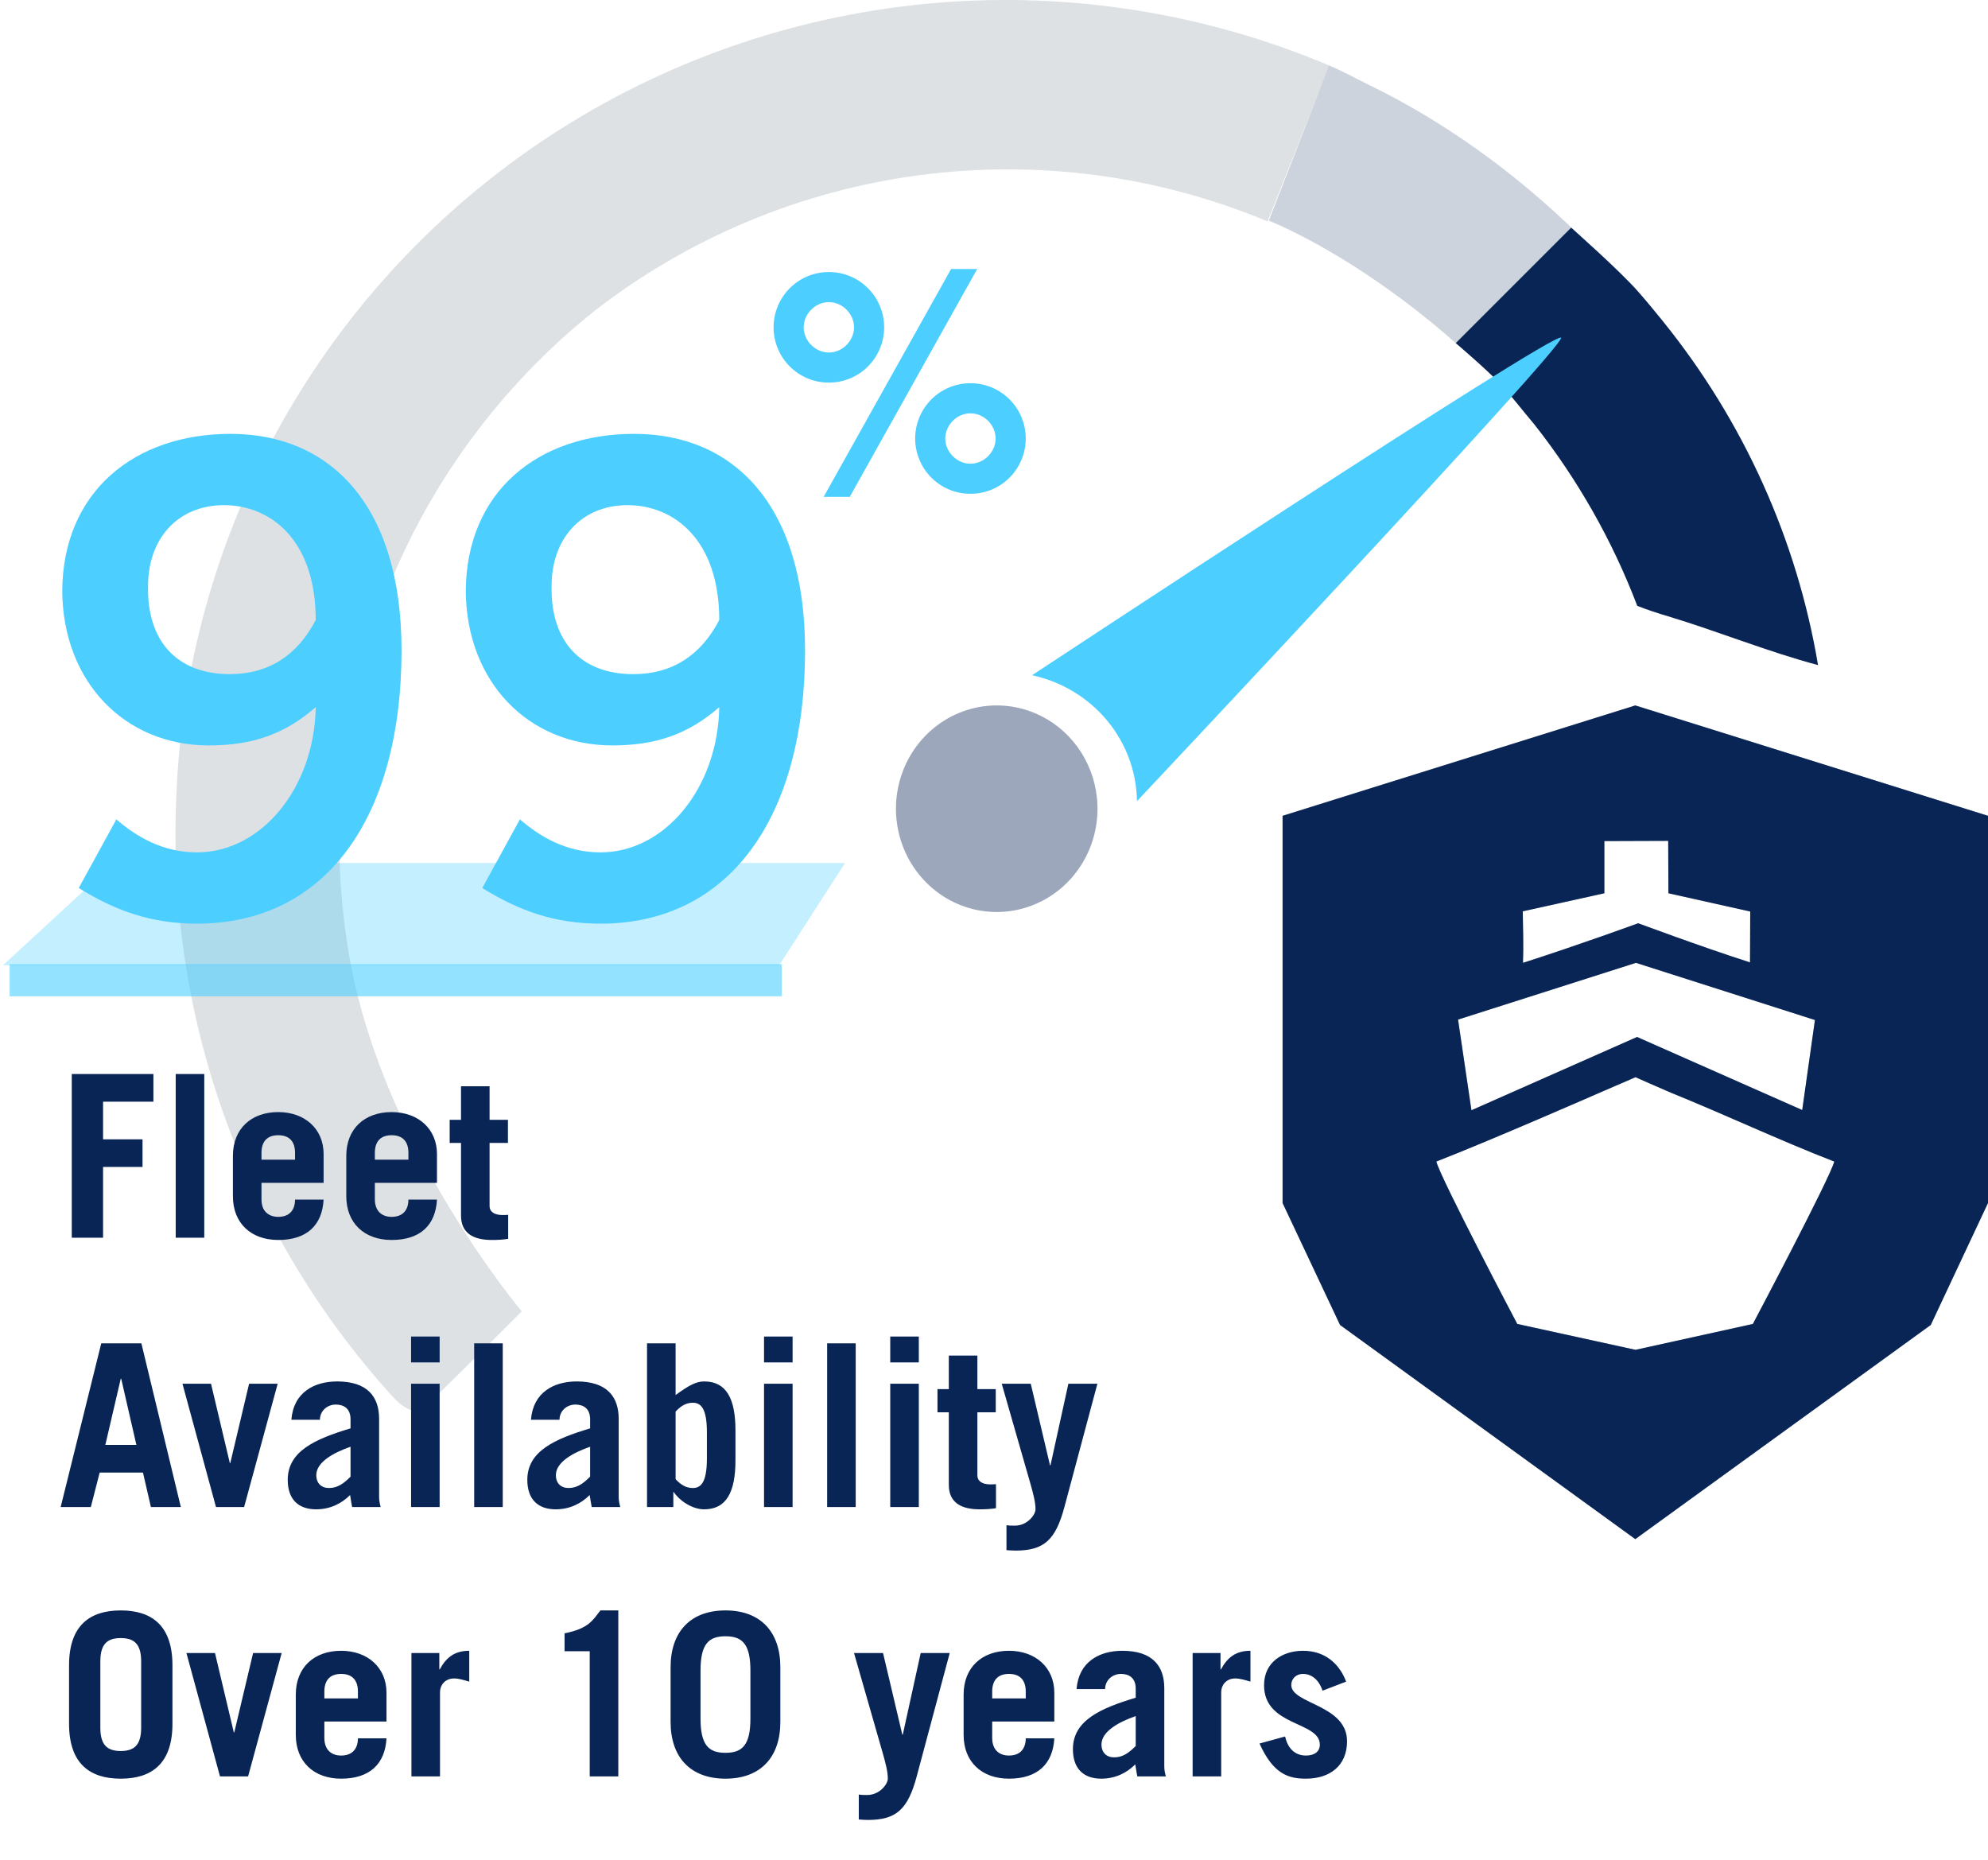
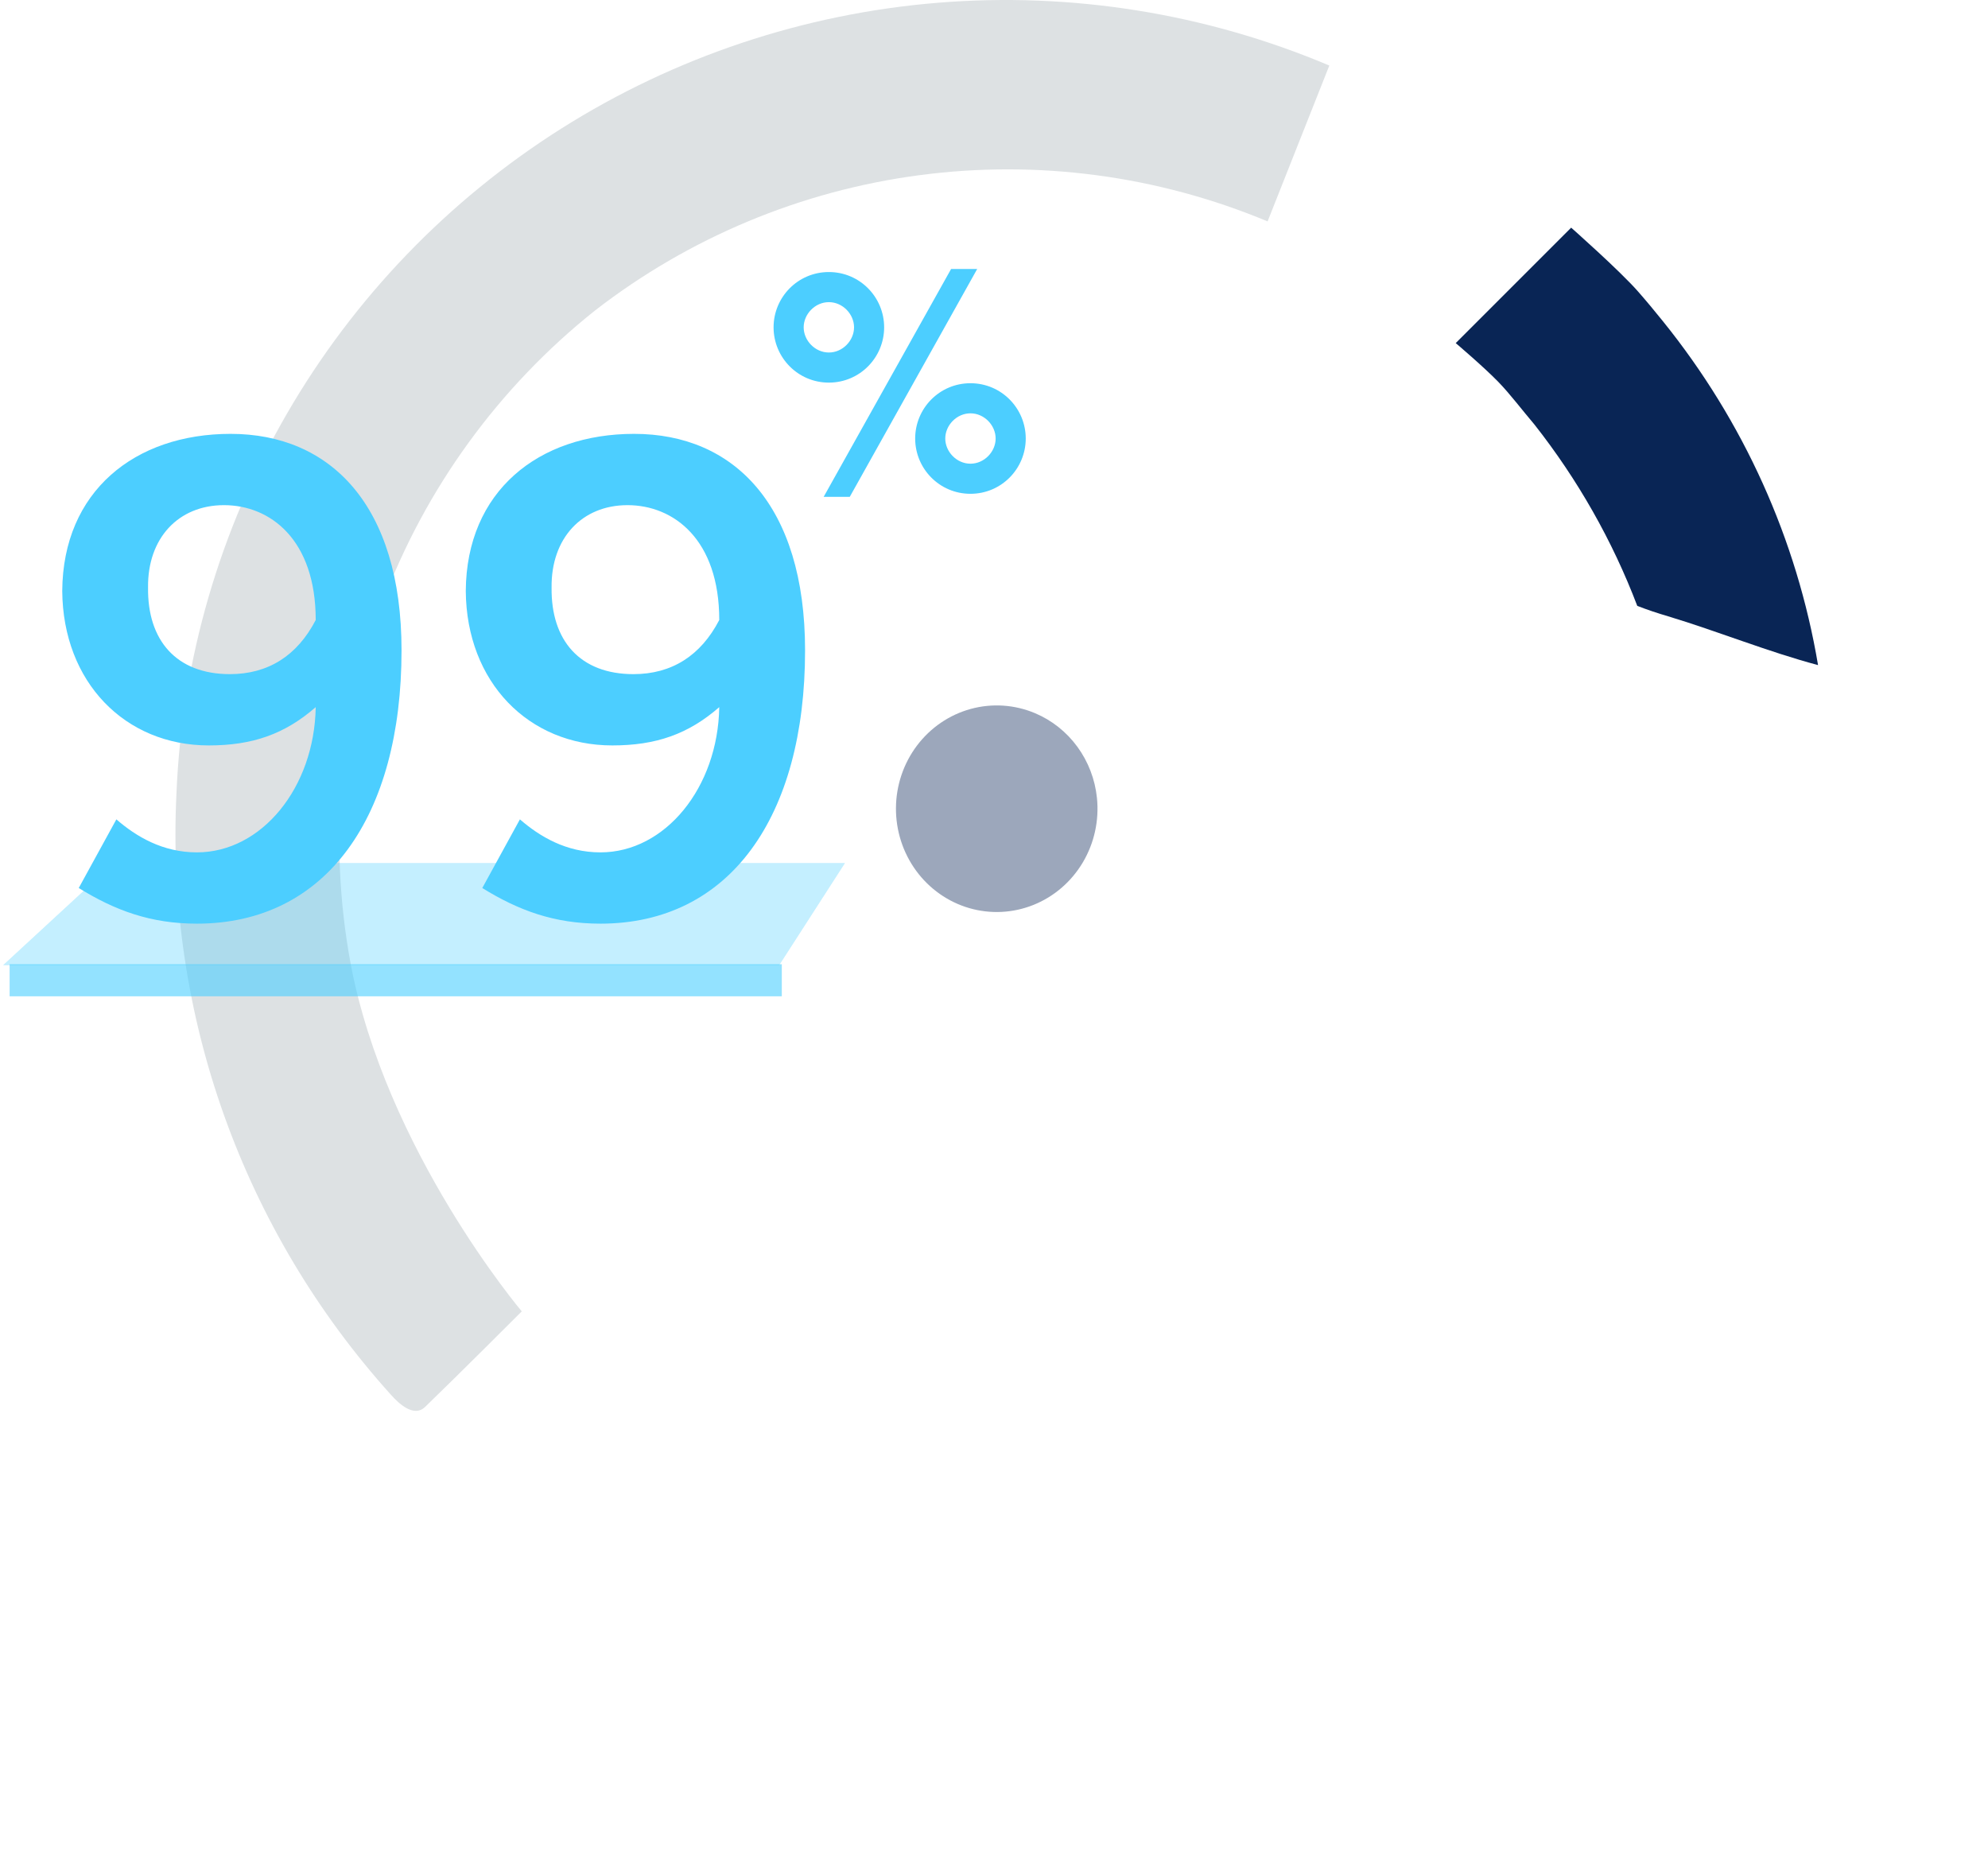
<svg xmlns="http://www.w3.org/2000/svg" width="310" height="290" viewBox="0 0 310 290" fill="none">
  <path d="M207.288 10.22L197.663 34.524C180.512 27.364 161.759 24.879 143.327 27.322C124.895 29.766 107.446 37.051 92.768 48.43C77.788 60.364 66.332 76.123 59.621 94.031C52.909 111.938 51.191 131.324 54.651 150.127C60.12 179.377 81.362 204.484 81.362 204.484C81.362 204.484 71.144 214.713 66.268 219.405C64.487 221.096 62.113 218.771 61.011 217.545C37.87 191.911 25.83 158.197 27.515 123.752C28.367 102.911 34.275 82.587 44.733 64.522C55.191 46.457 69.887 31.189 87.561 20.026C105.236 8.864 125.362 2.141 146.214 0.433C167.066 -1.275 188.023 2.083 207.288 10.22Z" fill="#DDE1E3" />
  <path d="M283.498 103.712C275.686 101.632 267.832 98.428 260.105 96.098C258.534 95.64 256.794 95.058 255.308 94.475C251.436 84.309 246.026 74.771 239.26 66.182C237.349 63.935 235.439 61.397 233.655 59.566C231.448 57.278 227 53.5 227 53.5L245 35.5C245 35.5 252.585 42.205 255.435 45.461C256.751 46.959 258.025 48.498 259.298 50.079C271.875 65.656 280.203 84.112 283.498 103.712Z" fill="#092555" />
  <path d="M171.052 124.412C171.414 127.918 170.644 131.45 168.859 134.464C167.074 137.479 164.373 139.81 161.171 141.099C157.969 142.388 154.443 142.565 151.133 141.602C147.824 140.639 144.914 138.589 142.851 135.767C140.788 132.946 139.685 129.508 139.711 125.982C139.738 122.456 140.893 119.036 142.999 116.247C145.105 113.459 148.045 111.456 151.369 110.546C154.693 109.636 158.216 109.869 161.398 111.209C164.019 112.312 166.301 114.122 168 116.447C169.7 118.771 170.754 121.523 171.052 124.412Z" fill="#092555" fill-opacity="0.4" />
-   <path d="M243.419 52.656C244.395 53.612 177.295 124.926 177.295 124.926C177.234 120.331 175.584 115.891 172.614 112.327C169.643 108.763 165.525 106.284 160.93 105.292C160.93 105.292 242.345 51.603 243.419 52.656Z" fill="#4CCEFF" />
-   <path d="M255 110L200 127.212V187.589L208.961 206.608L255 240L301.073 206.608L310 187.589V127.212L255 110ZM250.177 139.29V131.154L260.131 131.12L260.165 139.29L272.923 142.138L272.889 150.071C264.577 147.393 255.513 143.969 255.445 143.969C255.445 143.969 246.175 147.359 237.488 150.139C237.59 147.461 237.488 144.782 237.453 142.104L250.177 139.29ZM255.103 150.139L283.013 159.055L281.029 173.09L255.274 161.699L229.45 173.124L227.363 158.987L255.103 150.139ZM273.333 206.448L255.034 210.482L236.598 206.448C236.53 206.347 224.524 183.497 223.977 181.124C232.425 177.836 249.322 170.445 249.391 170.411L255.034 167.971C255.034 167.971 259.378 169.903 260.609 170.411C269.058 173.835 277.54 177.836 286.023 181.124C285.479 183.487 273.333 206.448 273.333 206.448Z" fill="#092555" fill-opacity="0.3" />
-   <path d="M255 110L200 127.212V187.589L208.961 206.608L255 240L301.073 206.608L310 187.589V127.212L255 110ZM250.177 139.29V131.154L260.131 131.12L260.165 139.29L272.923 142.138L272.889 150.071C264.577 147.393 255.513 143.969 255.445 143.969C255.445 143.969 246.175 147.359 237.488 150.139C237.59 147.461 237.488 144.782 237.453 142.104L250.177 139.29ZM255.103 150.139L283.013 159.055L281.029 173.09L255.274 161.699L229.45 173.124L227.363 158.987L255.103 150.139ZM273.333 206.448L255.034 210.482L236.598 206.448C236.53 206.347 224.524 183.497 223.977 181.124C232.425 177.836 249.322 170.445 249.391 170.411L255.034 167.971C255.034 167.971 259.378 169.903 260.609 170.411C269.058 173.835 277.54 177.836 286.023 181.124C285.479 183.487 273.333 206.448 273.333 206.448Z" fill="#092555" />
-   <path d="M213.356 13.181C211.522 12.286 209.142 10.978 207.266 10.211L197.859 34.391C207.918 38.659 218.781 46.197 227 53.5L245.788 36.215C236.225 26.922 225.278 18.962 213.356 13.181Z" fill="#092555" fill-opacity="0.2" />
  <g opacity="0.33">
    <path d="M17.748 134.588L131.747 134.588L121.5 150.5C117.976 150.5 4.024 150.5 0.5 150.5L17.748 134.588Z" fill="#4CCEFF" />
    <path d="M127.164 137.088L120.137 148H6.896L18.724 137.088H127.164Z" stroke="#4CCEFF" stroke-opacity="0.6" stroke-width="5" />
  </g>
  <path d="M121.911 152.855C74.887 152.855 48.523 152.856 1.5 152.856" stroke="#4CCEFF" stroke-opacity="0.6" stroke-width="5" />
  <path d="M23.087 91.636C22.984 99.871 27.513 105.121 35.851 105.121C41.821 105.121 46.35 102.239 49.232 96.68C49.232 84.122 42.13 78.77 34.924 78.77C27.822 78.77 22.984 83.916 23.087 91.636ZM12.279 138.471L18.146 127.766C21.234 130.442 25.351 132.913 30.704 132.913C40.791 132.913 49.026 122.825 49.232 110.267C44.394 114.488 39.35 116.237 32.557 116.237C19.484 116.237 9.809 106.356 9.706 92.151C9.809 76.608 21.028 67.653 35.953 67.653C51.496 67.653 62.613 78.77 62.613 101.415C62.613 127.354 50.879 144.029 30.704 144.029C23.499 144.029 17.94 141.971 12.279 138.471ZM86.013 91.636C85.91 99.871 90.439 105.121 98.776 105.121C104.747 105.121 109.276 102.239 112.158 96.68C112.158 84.122 105.055 78.77 97.85 78.77C90.748 78.77 85.91 83.916 86.013 91.636ZM75.205 138.471L81.072 127.766C84.16 130.442 88.277 132.913 93.63 132.913C103.717 132.913 111.952 122.825 112.158 110.267C107.32 114.488 102.276 116.237 95.483 116.237C82.41 116.237 72.734 106.356 72.631 92.151C72.734 76.608 83.954 67.653 98.879 67.653C114.422 67.653 125.539 78.77 125.539 101.415C125.539 127.354 113.805 144.029 93.63 144.029C86.424 144.029 80.866 141.971 75.205 138.471Z" fill="#4CCEFF" />
  <path d="M129.249 42.42C134.087 42.42 137.87 46.347 137.87 51.041C137.87 55.735 134.087 59.662 129.249 59.662C124.412 59.662 120.628 55.735 120.628 51.041C120.628 46.347 124.412 42.42 129.249 42.42ZM129.249 47.114C127.094 47.114 125.322 48.982 125.322 51.041C125.322 53.101 127.094 54.968 129.249 54.968C131.405 54.968 133.177 53.101 133.177 51.041C133.177 48.982 131.405 47.114 129.249 47.114ZM151.329 59.758C156.166 59.758 159.95 63.685 159.95 68.379C159.95 73.073 156.166 77 151.329 77C146.491 77 142.708 73.073 142.708 68.379C142.708 63.685 146.491 59.758 151.329 59.758ZM151.329 64.452C149.174 64.452 147.401 66.32 147.401 68.379C147.401 70.438 149.174 72.306 151.329 72.306C153.484 72.306 155.256 70.438 155.256 68.379C155.256 66.32 153.484 64.452 151.329 64.452ZM128.435 77.479L148.311 41.941H152.382L132.506 77.479H128.435Z" fill="#4CCEFF" />
-   <path d="M16.071 193H11.192V167.472H23.921V171.786H16.071V177.655H22.224V181.969H16.071V193ZM27.398 193V167.472H31.853V193H27.398ZM50.462 184.444H40.774V186.989C40.774 188.899 41.905 189.747 43.39 189.747C45.264 189.747 46.007 188.545 46.007 187.06H50.462C50.25 191.02 47.881 193.354 43.39 193.354C39.148 193.354 36.319 190.737 36.319 186.53V180.236C36.319 176.029 39.148 173.412 43.39 173.412C47.527 173.412 50.462 176.029 50.462 179.953V184.444ZM40.774 180.837H46.007V179.776C46.007 178.079 45.194 177.019 43.39 177.019C41.587 177.019 40.774 178.079 40.774 179.776V180.837ZM68.14 184.444H58.453V186.989C58.453 188.899 59.584 189.747 61.069 189.747C62.943 189.747 63.685 188.545 63.685 187.06H68.14C67.928 191.02 65.559 193.354 61.069 193.354C56.826 193.354 53.998 190.737 53.998 186.53V180.236C53.998 176.029 56.826 173.412 61.069 173.412C65.206 173.412 68.14 176.029 68.14 179.953V184.444ZM58.453 180.837H63.685V179.776C63.685 178.079 62.872 177.019 61.069 177.019C59.266 177.019 58.453 178.079 58.453 179.776V180.837ZM71.888 178.221H70.12V174.614H71.888V169.381H76.343V174.614H79.207V178.221H76.343V188.05C76.343 189.005 77.156 189.464 78.359 189.464C78.677 189.464 78.96 189.464 79.243 189.429V193.177C78.394 193.318 77.545 193.354 76.697 193.354C73.797 193.354 71.888 192.293 71.888 189.535V178.221ZM18.829 214.988L16.425 225.312H21.269L18.9 214.988H18.829ZM14.162 235H9.46L15.789 209.472H22.047L28.199 235H23.532L22.294 229.626H15.541L14.162 235ZM32.904 215.766L35.839 228.141H35.91L38.844 215.766H43.3L38.067 235H33.682L28.45 215.766H32.904ZM49.888 221.387H45.433C45.61 219.231 46.493 217.746 47.802 216.791C49.075 215.836 50.807 215.412 52.575 215.412C57.313 215.412 59.116 217.816 59.116 221.246V233.444C59.116 233.975 59.222 234.505 59.364 235H54.908C54.802 234.505 54.732 233.904 54.59 233.126C53.282 234.434 51.514 235.354 49.287 235.354C46.6 235.354 44.867 233.869 44.867 230.757C44.867 226.302 49.11 224.393 54.661 222.731V221.317C54.661 219.655 53.636 219.019 52.363 219.019C51.019 219.019 49.888 220.009 49.888 221.387ZM54.661 230.262V225.595C52.009 226.514 49.322 227.999 49.322 230.015C49.322 231.287 50.1 232.03 51.302 232.03C52.646 232.03 53.6 231.323 54.661 230.262ZM64.101 215.766H68.556V235H64.101V215.766ZM68.556 212.442H64.101V208.411H68.556V212.442ZM73.942 235V209.472H78.397V235H73.942ZM87.248 221.387H82.793C82.969 219.231 83.853 217.746 85.162 216.791C86.434 215.836 88.167 215.412 89.935 215.412C94.673 215.412 96.476 217.816 96.476 221.246V233.444C96.476 233.975 96.582 234.505 96.723 235H92.268C92.162 234.505 92.091 233.904 91.95 233.126C90.642 234.434 88.874 235.354 86.647 235.354C83.959 235.354 82.227 233.869 82.227 230.757C82.227 226.302 86.47 224.393 92.021 222.731V221.317C92.021 219.655 90.995 219.019 89.723 219.019C88.379 219.019 87.248 220.009 87.248 221.387ZM92.021 230.262V225.595C89.369 226.514 86.682 227.999 86.682 230.015C86.682 231.287 87.46 232.03 88.662 232.03C90.005 232.03 90.96 231.323 92.021 230.262ZM105.35 220.115V230.651C106.234 231.606 107.048 232.03 108.038 232.03C109.24 232.03 110.23 231.252 110.23 227.434V223.332C110.23 219.514 109.24 218.736 108.038 218.736C107.048 218.736 106.234 219.16 105.35 220.115ZM104.997 235H100.895V209.472H105.35V217.534C107.472 215.978 108.603 215.412 109.805 215.412C113.27 215.412 114.685 218.099 114.685 223.049V227.716C114.685 232.666 113.27 235.354 109.805 235.354C107.825 235.354 105.845 233.869 105.068 232.666H104.997V235ZM119.14 215.766H123.595V235H119.14V215.766ZM123.595 212.442H119.14V208.411H123.595V212.442ZM128.98 235V209.472H133.435V235H128.98ZM138.821 215.766H143.276V235H138.821V215.766ZM143.276 212.442H138.821V208.411H143.276V212.442ZM147.954 220.221H146.187V216.614H147.954V211.381H152.409V216.614H155.273V220.221H152.409V230.05C152.409 231.005 153.223 231.464 154.425 231.464C154.743 231.464 155.026 231.464 155.309 231.429V235.177C154.46 235.318 153.612 235.354 152.763 235.354C149.864 235.354 147.954 234.293 147.954 231.535V220.221ZM156.946 241.718V237.829C157.371 237.899 157.795 237.899 158.255 237.899C160.199 237.899 161.472 236.202 161.472 235.354C161.472 234.222 161.119 232.914 160.659 231.287L156.204 215.766H160.73L163.735 228.494H163.806L166.599 215.766H171.125L165.998 234.929C164.619 240.127 162.816 241.789 158.361 241.789C157.936 241.789 157.441 241.753 156.946 241.718ZM10.768 268.797V259.675C10.768 253.381 14.091 251.119 18.829 251.119C23.567 251.119 26.891 253.381 26.891 259.675V268.797C26.891 275.091 23.567 277.354 18.829 277.354C14.091 277.354 10.768 275.091 10.768 268.797ZM15.647 259.039V269.434C15.647 272.262 16.885 273.04 18.829 273.04C20.774 273.04 22.011 272.262 22.011 269.434V259.039C22.011 256.21 20.774 255.432 18.829 255.432C16.885 255.432 15.647 256.21 15.647 259.039ZM33.526 257.766L36.461 270.141H36.531L39.466 257.766H43.921L38.688 277H34.304L29.071 257.766H33.526ZM60.268 268.444H50.58V270.989C50.58 272.899 51.711 273.747 53.196 273.747C55.07 273.747 55.813 272.545 55.813 271.06H60.268C60.056 275.02 57.687 277.354 53.196 277.354C48.954 277.354 46.125 274.737 46.125 270.53V264.236C46.125 260.029 48.954 257.412 53.196 257.412C57.333 257.412 60.268 260.029 60.268 263.953V268.444ZM50.58 264.837H55.813V263.776C55.813 262.079 55 261.019 53.196 261.019C51.393 261.019 50.58 262.079 50.58 263.776V264.837ZM68.612 277H64.157V257.766H68.506V260.311H68.577C69.602 258.402 70.946 257.412 73.173 257.412V262.221C72.431 262.009 71.582 261.726 70.804 261.726C69.355 261.726 68.612 262.822 68.612 263.847V277ZM91.96 277V257.483H88.035V254.69C91.783 253.947 92.419 252.674 93.621 251.119H96.415V277H91.96ZM104.57 268.514V259.958C104.57 254.513 107.611 251.119 113.127 251.119C118.642 251.119 121.683 254.513 121.683 259.958V268.514C121.683 273.959 118.642 277.354 113.127 277.354C107.611 277.354 104.57 273.959 104.57 268.514ZM109.237 260.488V267.984C109.237 272.121 110.51 273.323 113.127 273.323C115.743 273.323 117.016 272.121 117.016 267.984V260.488C117.016 256.351 115.743 255.149 113.127 255.149C110.51 255.149 109.237 256.351 109.237 260.488ZM133.916 283.718V279.829C134.34 279.899 134.765 279.899 135.224 279.899C137.169 279.899 138.442 278.202 138.442 277.354C138.442 276.222 138.088 274.914 137.628 273.287L133.173 257.766H137.699L140.705 270.494H140.775L143.568 257.766H148.094L142.967 276.929C141.588 282.127 139.785 283.789 135.33 283.789C134.906 283.789 134.411 283.753 133.916 283.718ZM164.406 268.444H154.718V270.989C154.718 272.899 155.849 273.747 157.334 273.747C159.208 273.747 159.951 272.545 159.951 271.06H164.406C164.194 275.02 161.825 277.354 157.334 277.354C153.091 277.354 150.263 274.737 150.263 270.53V264.236C150.263 260.029 153.091 257.412 157.334 257.412C161.471 257.412 164.406 260.029 164.406 263.953V268.444ZM154.718 264.837H159.951V263.776C159.951 262.079 159.137 261.019 157.334 261.019C155.531 261.019 154.718 262.079 154.718 263.776V264.837ZM172.326 263.387H167.871C168.047 261.231 168.931 259.746 170.24 258.791C171.512 257.836 173.245 257.412 175.013 257.412C179.751 257.412 181.554 259.816 181.554 263.246V275.444C181.554 275.975 181.66 276.505 181.801 277H177.346C177.24 276.505 177.17 275.904 177.028 275.126C175.72 276.434 173.952 277.354 171.725 277.354C169.037 277.354 167.305 275.869 167.305 272.757C167.305 268.302 171.548 266.393 177.099 264.731V263.317C177.099 261.655 176.074 261.019 174.801 261.019C173.457 261.019 172.326 262.009 172.326 263.387ZM177.099 272.262V267.595C174.447 268.514 171.76 269.999 171.76 272.015C171.76 273.287 172.538 274.03 173.74 274.03C175.084 274.03 176.038 273.323 177.099 272.262ZM190.429 277H185.974V257.766H190.322V260.311H190.393C191.419 258.402 192.762 257.412 194.99 257.412V262.221C194.247 262.009 193.399 261.726 192.621 261.726C191.171 261.726 190.429 262.822 190.429 263.847V277ZM209.911 262.221L206.233 263.635C205.632 261.867 204.501 261.019 203.157 261.019C202.132 261.019 201.354 261.761 201.354 262.751C201.354 265.721 210.052 265.792 210.052 271.52C210.052 275.338 207.365 277.354 203.652 277.354C200.965 277.354 198.561 276.682 196.404 271.873L200.4 270.777C200.788 272.58 201.885 273.747 203.652 273.747C204.996 273.747 205.809 273.111 205.809 272.05C205.809 268.373 197.111 269.257 197.111 262.786C197.111 259.145 200.046 257.412 203.193 257.412C206.516 257.412 208.815 259.321 209.911 262.221Z" fill="#092555" />
</svg>